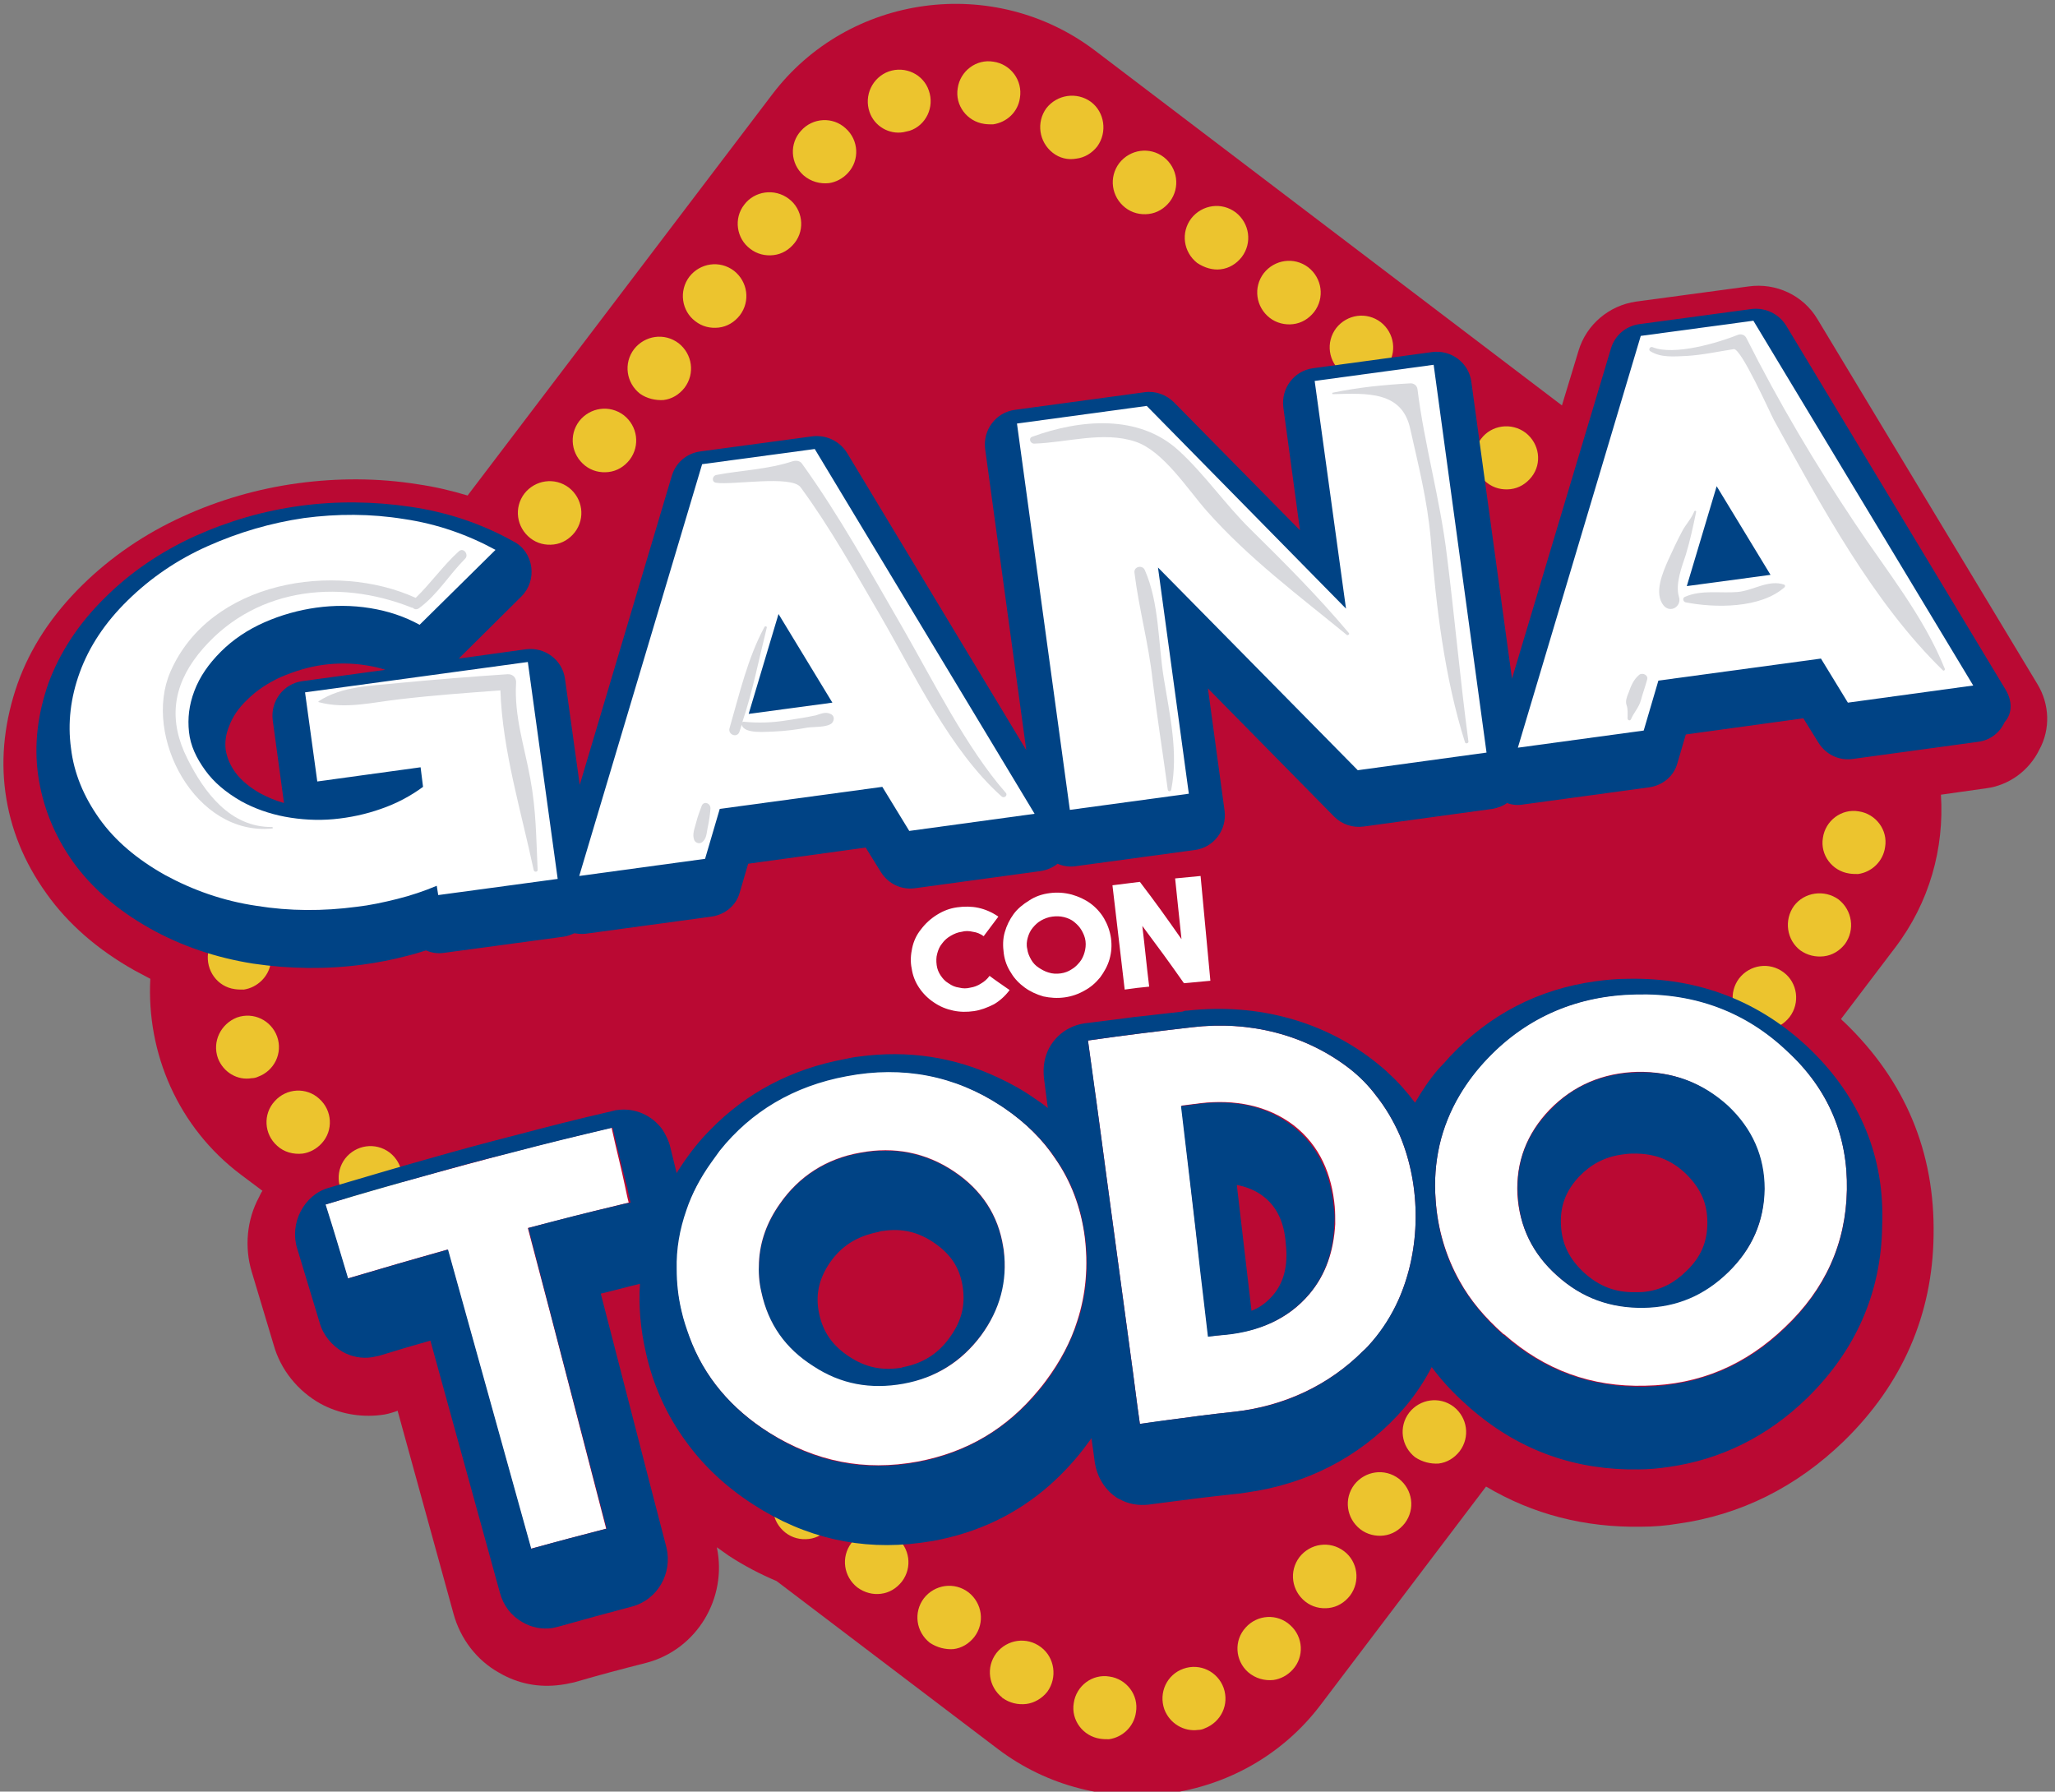
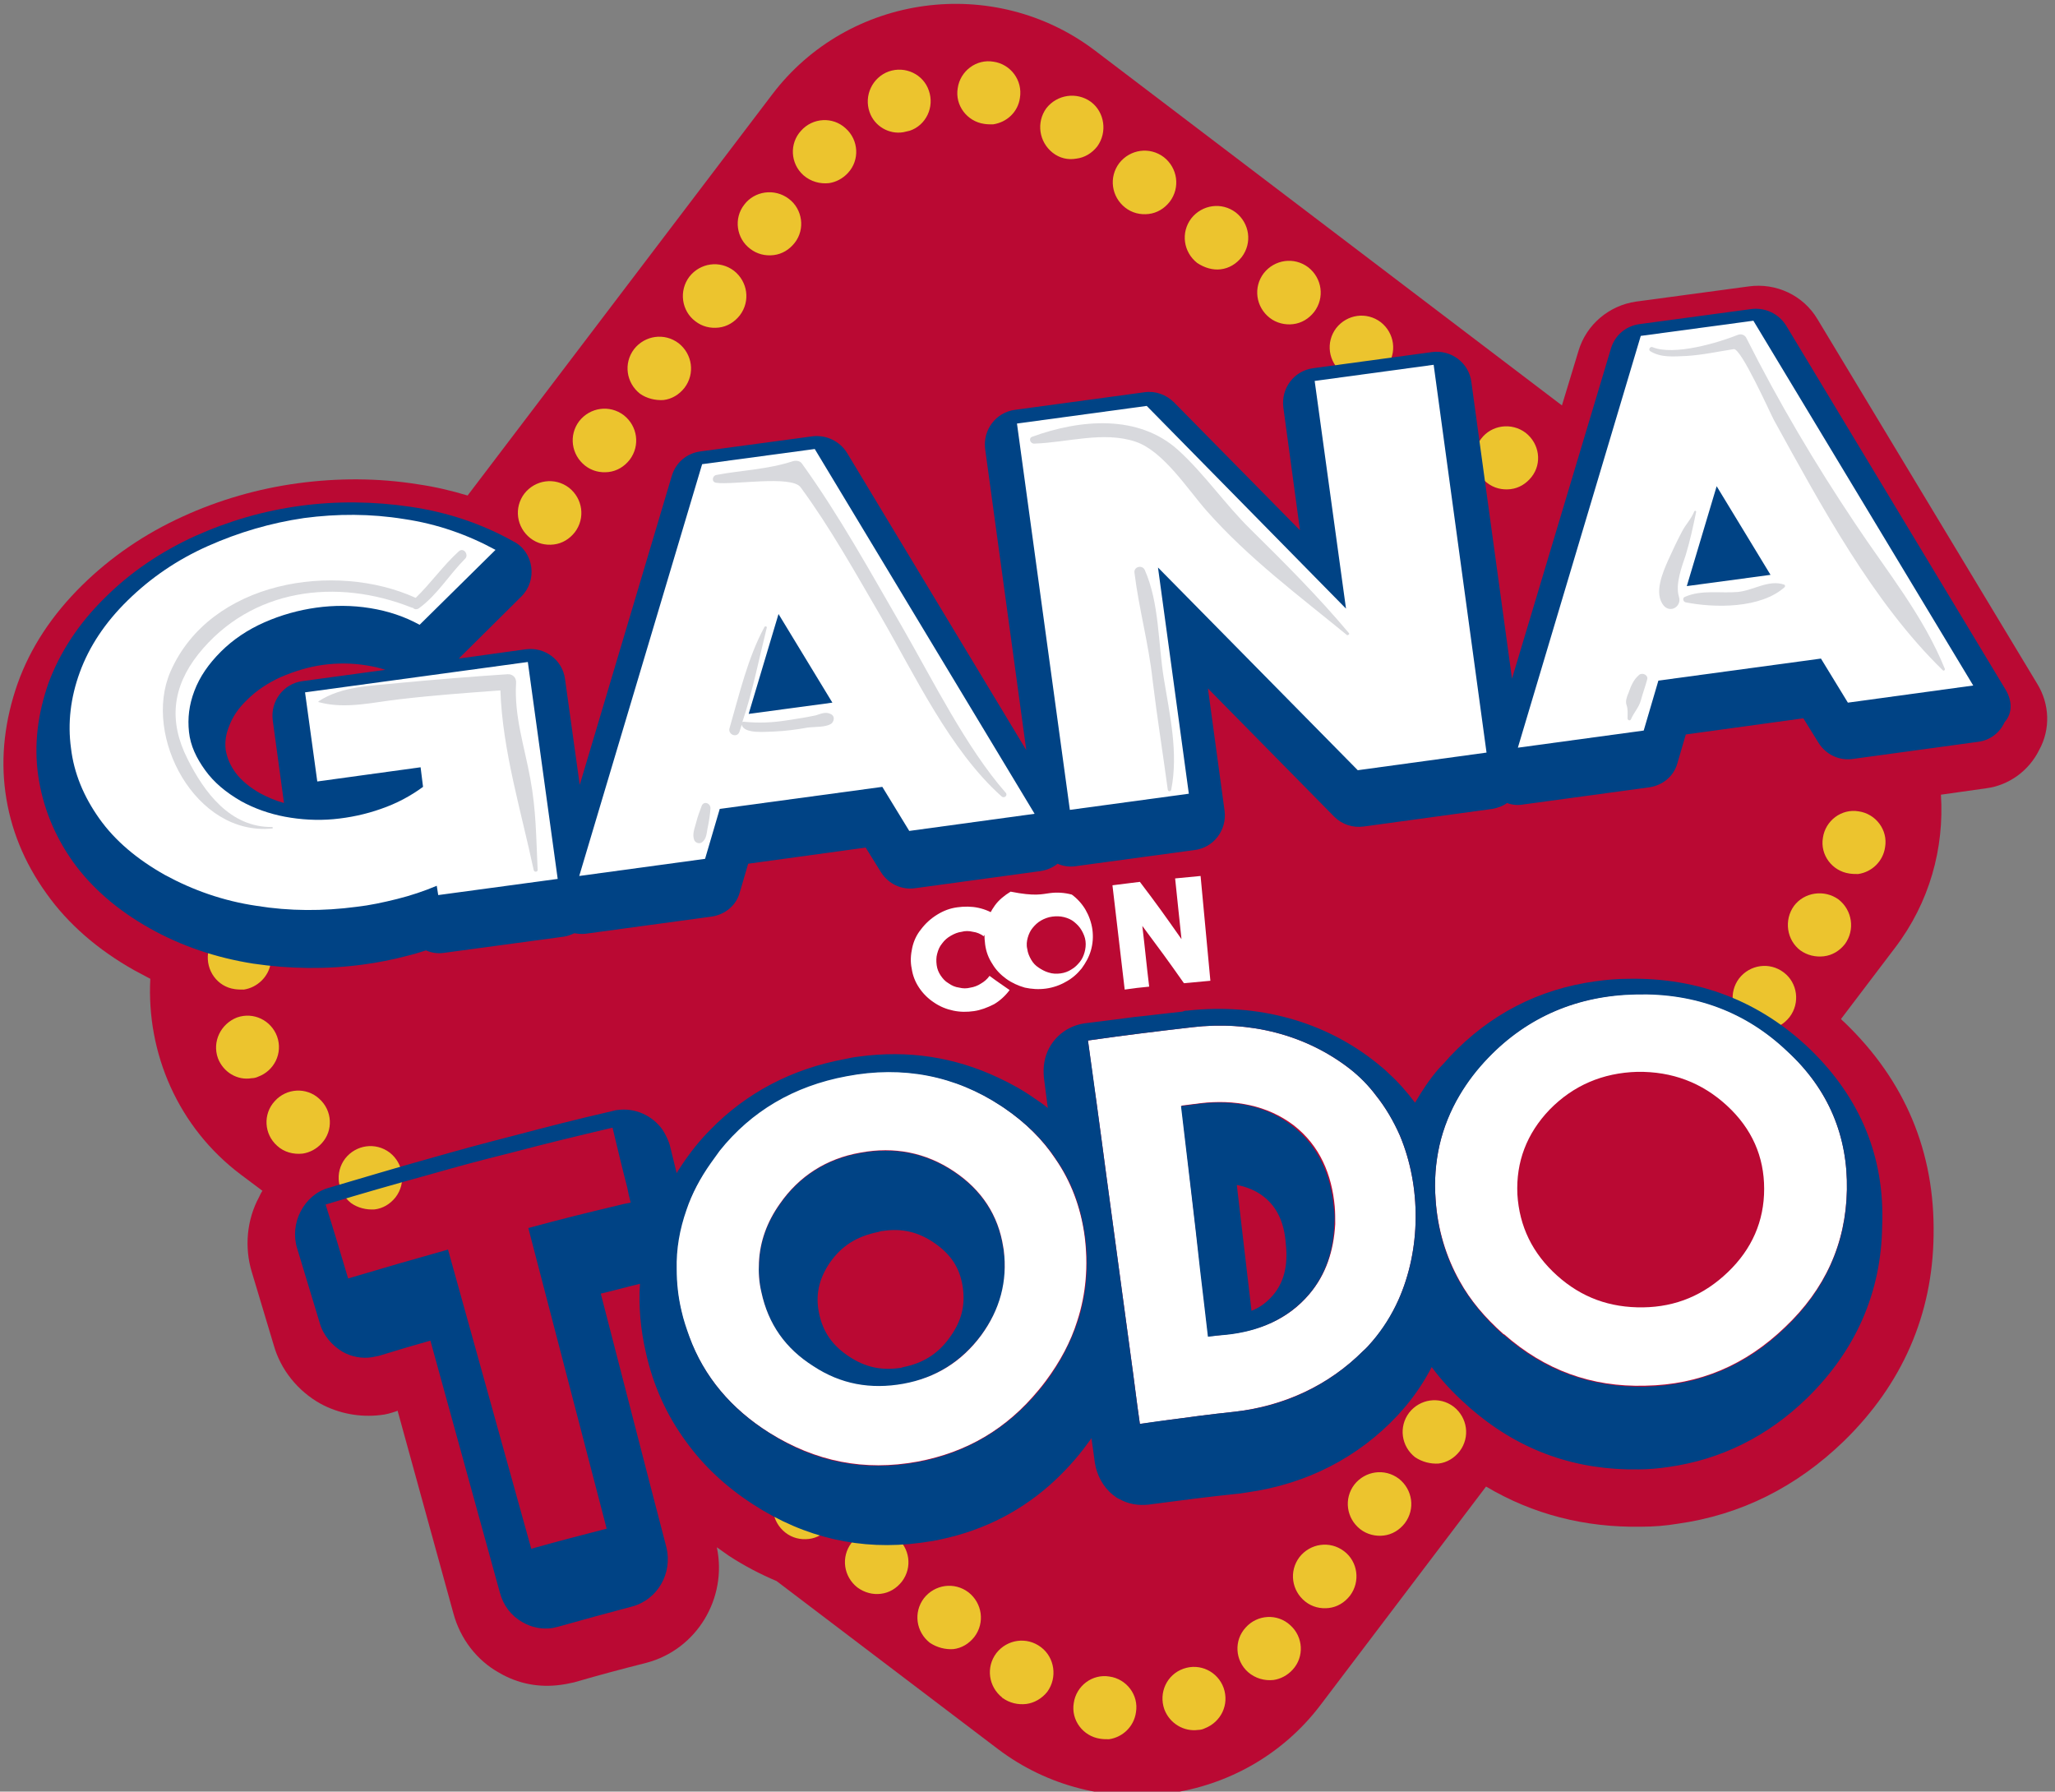
<svg xmlns="http://www.w3.org/2000/svg" version="1.1" id="Capa_1" x="0px" y="0px" viewBox="0 0 419.7 365.9" style="enable-background:new 0 0 419.7 365.9;" xml:space="preserve">
  <rect x="0" y="0" width="419.7" height="365.9" fill="#808080" stroke="none" />
  <style type="text/css">
	.st0{fill:#BA0933;}
	.st1{fill:#ECC42E;}
	.st2{fill:#004385;}
	.st3{fill:#FFFFFF;}
	.st4{fill:#D8D9DD;}
</style>
  <g>
    <path class="st0" d="M416.1,139.7l-44.9-74.5c-2.9-4.9-8.5-7.5-14.1-6.7l-23,3.1c-5.5,0.8-10.1,4.7-11.7,10l-3.4,11.2l-95.4-72.5   c-20.6-15.6-50.3-11.6-65.9,9l-62.2,81.9c-3.3-1-6.7-1.8-10.2-2.3c-8.1-1.3-16.4-1.3-24.5-0.2c-8.1,1.1-16.1,3.4-23.5,6.8   c-7.7,3.5-14.6,8.2-20.5,14c-6.2,6.1-10.6,12.8-13.2,20.1c-2.6,7.4-3.5,14.9-2.5,22.2c1,7.4,3.8,14.3,8.4,20.7   c4.4,6.2,10.5,11.5,18,15.7c1.1,0.6,2.1,1.1,3.2,1.7c-0.8,15.1,5.6,30.3,18.5,40l4.4,3.3c-0.3,0.4-0.5,0.9-0.7,1.3   c-2.5,4.6-3,10.2-1.5,15.2l4.5,15c1.4,5,4.9,9.4,9.6,12c3.7,2,8,2.8,12.2,2.3c1.1-0.1,2.1-0.4,3-0.7c0.2-0.1,0.4-0.1,0.5-0.2   l11.4,41.4c1.4,5.2,4.8,9.6,9.3,12.1c3.9,2.3,8.2,3.1,12.6,2.5c0.7-0.1,1.4-0.2,2.2-0.4l0.5-0.1c5.9-1.7,8.9-2.5,14.8-4   c10.3-2.7,16.6-13.2,14.4-23.6c0.8,0.6,1.6,1.1,2.4,1.7c3.2,2.1,6.5,3.8,9.8,5.2l45.2,34.3c20.6,15.6,50.3,11.6,65.9-9l33.8-44.6   c9.6,5.7,20.2,8.4,31.7,8.2c2.5,0,5-0.2,7.4-0.6c12.9-1.8,24.3-7.5,34-16.9c11.9-11.6,18.1-25.8,18.3-42c0.3-17-5.8-31.6-18.2-43.5   l0,0c-0.2-0.2-0.5-0.4-0.7-0.7l11-14.5c7.1-9.3,10.1-20.4,9.4-31.3l9.2-1.3c4.7-0.6,8.8-3.6,10.9-7.9   C418.8,148.9,418.6,143.8,416.1,139.7z" />
    <g>
      <path class="st1" d="M237.8,349.1c-1.2-3.4,0.5-7.1,3.9-8.3l0,0c3.4-1.2,7,0.6,8.2,3.9l0,0c1.2,3.4-0.5,7-3.9,8.3l0,0    c-0.4,0.2-0.9,0.3-1.3,0.3l0,0C241.8,353.7,238.9,352,237.8,349.1z M224.7,355.1L224.7,355.1L224.7,355.1c-3.5-0.5-6-3.8-5.4-7.3    l0,0c0.5-3.5,3.8-6,7.3-5.4l0,0c3.5,0.5,6,3.8,5.4,7.3l0,0c-0.4,2.9-2.7,5.1-5.5,5.5l0,0C225.9,355.2,225.3,355.2,224.7,355.1z     M254.9,341.5c-2.7-2.4-2.9-6.5-0.5-9.1l0,0c2.4-2.7,6.5-2.9,9.1-0.5l0,0c2.7,2.4,2.9,6.5,0.5,9.1l0,0c-1.1,1.2-2.5,1.9-3.9,2.1    l0,0C258.3,343.3,256.4,342.8,254.9,341.5z M204.8,346.8C204.8,346.8,204.8,346.7,204.8,346.8L204.8,346.8c-0.1,0-0.1,0-0.1-0.1    l0,0c-2.8-2.2-3.4-6.2-1.2-9.1l0,0c2.2-2.8,6.2-3.4,9.1-1.2l0,0c0,0,0,0,0,0l0,0l0,0l0,0c2.8,2.1,3.4,6.2,1.3,9.1l0,0    c-1.1,1.4-2.7,2.3-4.3,2.5l0,0C207.9,348.2,206.2,347.8,204.8,346.8z M266.6,327.1c-2.8-2.2-3.4-6.2-1.2-9.1l0,0    c2.2-2.8,6.2-3.4,9.1-1.2l0,0c2.8,2.1,3.4,6.2,1.2,9.1l0,0c-1.1,1.4-2.6,2.3-4.3,2.5l0,0C269.7,328.6,268,328.2,266.6,327.1z     M189.9,335.5c-2.8-2.2-3.4-6.2-1.2-9.1l0,0c2.2-2.8,6.2-3.4,9.1-1.2l0,0c2.8,2.2,3.4,6.2,1.2,9.1l0,0c-1.1,1.4-2.6,2.3-4.3,2.5    l0,0C193.1,336.9,191.4,336.5,189.9,335.5z M277.8,312.3c-2.8-2.2-3.4-6.2-1.2-9.1l0,0c2.2-2.8,6.2-3.4,9.1-1.2l0,0    c2.8,2.2,3.4,6.2,1.2,9.1l0,0c-1.1,1.4-2.6,2.3-4.3,2.5l0,0C281,313.8,279.2,313.4,277.8,312.3z M175.1,324.2    c-2.8-2.2-3.4-6.2-1.2-9.1l0,0c2.2-2.8,6.2-3.4,9.1-1.2l0,0c2.8,2.2,3.4,6.2,1.2,9.1l0,0c-1.1,1.4-2.6,2.3-4.3,2.5l0,0    C178.3,325.7,176.6,325.3,175.1,324.2z M289,297.6c-2.8-2.2-3.4-6.2-1.2-9.1l0,0c2.2-2.8,6.2-3.4,9.1-1.2l0,0    c2.8,2.2,3.4,6.2,1.2,9.1l0,0c-1.1,1.4-2.6,2.3-4.3,2.5l0,0C292.2,299,290.5,298.6,289,297.6z M160.4,313    c-2.8-2.2-3.4-6.2-1.2-9.1l0,0c2.2-2.8,6.2-3.4,9.1-1.2l0,0c2.8,2.2,3.4,6.2,1.2,9.1l0,0c-1.1,1.4-2.6,2.3-4.3,2.5l0,0    C163.5,314.5,161.8,314.1,160.4,313z M356.4,208.9c-2.8-2.2-3.4-6.2-1.2-9.1l0,0c2.2-2.8,6.2-3.4,9.1-1.2l0,0    c2.8,2.1,3.4,6.2,1.2,9.1l0,0c-1.1,1.4-2.6,2.3-4.3,2.5l0,0C359.6,210.3,357.8,209.9,356.4,208.9z M71.7,245.7    c-2.8-2.2-3.4-6.2-1.2-9.1l0,0c2.2-2.8,6.2-3.4,9.1-1.2l0,0c2.8,2.2,3.4,6.2,1.2,9.1l0,0c-1.1,1.4-2.6,2.3-4.3,2.5l0,0    C74.8,247.1,73.1,246.7,71.7,245.7z M367.7,194.1c-2.8-2.1-3.4-6.2-1.3-9.1l0,0c2.1-2.8,6.2-3.4,9.1-1.3l0,0    c2.8,2.2,3.4,6.2,1.3,9.1l0,0c-1.1,1.4-2.6,2.3-4.3,2.5l0,0C370.8,195.5,369.1,195.1,367.7,194.1z M56.6,234L56.6,234L56.6,234    c-2.7-2.4-2.9-6.5-0.5-9.1l0,0c2.4-2.7,6.5-2.9,9.1-0.5l0,0c2.7,2.4,2.9,6.5,0.5,9.1l0,0c-1.1,1.2-2.5,1.9-3.9,2.1l0,0    C59.9,235.8,58,235.3,56.6,234z M377.7,178.4c-3.5-0.5-6-3.8-5.4-7.3l0,0c0.5-3.5,3.8-6,7.3-5.4l0,0c3.5,0.5,6,3.8,5.4,7.3l0,0    c-0.4,2.9-2.7,5.1-5.5,5.5l0,0C379,178.5,378.3,178.5,377.7,178.4z M44.5,216.1c-1.2-3.4,0.6-7,3.9-8.3l0,0c3.4-1.2,7,0.6,8.2,3.9    l0,0c1.2,3.4-0.6,7-3.9,8.2l0,0c-0.4,0.2-0.9,0.3-1.3,0.3l0,0C48.5,220.7,45.6,219,44.5,216.1z M47.9,202    c-3.5-0.5-5.9-3.8-5.4-7.4l0,0c0.5-3.5,3.8-6,7.4-5.4l0,0c3.5,0.5,5.9,3.8,5.4,7.4l0,0c-0.4,2.9-2.8,5.1-5.5,5.5l0,0    C49.2,202.1,48.5,202.1,47.9,202z M303.7,98.6c-2.8-2.1-3.4-6.2-1.2-9l0,0c2.1-2.8,6.2-3.4,9.1-1.2l0,0c2.8,2.2,3.4,6.2,1.2,9l0,0    c-1.1,1.4-2.6,2.3-4.3,2.5l0,0C306.8,100.1,305.1,99.7,303.7,98.6z M108.3,109.9c-2.8-2.2-3.4-6.2-1.2-9.1l0,0    c2.2-2.8,6.2-3.4,9.1-1.2l0,0c2.8,2.2,3.4,6.2,1.2,9.1l0,0c-1.1,1.4-2.6,2.3-4.3,2.5l0,0C111.4,111.4,109.7,111,108.3,109.9z     M274.1,76.1c-2.8-2.2-3.4-6.2-1.2-9.1l0,0c2.2-2.8,6.2-3.4,9.1-1.2l0,0c2.8,2.2,3.4,6.2,1.2,9.1l0,0c-1.1,1.4-2.6,2.3-4.3,2.5    l0,0C277.3,77.6,275.5,77.2,274.1,76.1z M119.5,95.1c-2.8-2.2-3.4-6.2-1.2-9.1l0,0c2.2-2.8,6.2-3.4,9.1-1.2l0,0    c2.8,2.2,3.4,6.2,1.2,9.1l0,0c-1.1,1.4-2.6,2.3-4.3,2.5l0,0C122.6,96.6,120.9,96.2,119.5,95.1z M259.3,64.9    c-2.8-2.2-3.4-6.2-1.2-9.1l0,0c2.2-2.8,6.2-3.4,9.1-1.2l0,0c2.8,2.2,3.4,6.2,1.2,9.1l0,0c-1.1,1.4-2.6,2.3-4.3,2.5l0,0    C262.5,66.4,260.7,66,259.3,64.9z M130.7,80.4c-2.8-2.2-3.4-6.2-1.2-9.1l0,0c2.2-2.8,6.2-3.4,9.1-1.2l0,0c2.8,2.2,3.4,6.2,1.2,9.1    l0,0c-1.1,1.4-2.6,2.3-4.3,2.5l0,0C133.9,81.8,132.1,81.4,130.7,80.4z M244.5,53.7c-2.8-2.2-3.4-6.2-1.2-9.1l0,0    c2.2-2.8,6.2-3.4,9.1-1.2l0,0c2.8,2.2,3.4,6.2,1.2,9.1l0,0c-1.1,1.4-2.6,2.3-4.3,2.5l0,0C247.7,55.2,246,54.7,244.5,53.7z     M142,65.6c-2.8-2.1-3.4-6.2-1.2-9.1l0,0c2.2-2.8,6.2-3.4,9.1-1.2l0,0c2.8,2.2,3.4,6.2,1.2,9.1l0,0c-1.1,1.4-2.6,2.3-4.3,2.5l0,0    C145.1,67.1,143.4,66.7,142,65.6z M229.8,42.4c-2.8-2.2-3.4-6.2-1.2-9.1l0,0c2.2-2.8,6.2-3.4,9.1-1.2l0,0c2.8,2.2,3.4,6.2,1.2,9.1    l0,0c-1.1,1.4-2.6,2.3-4.3,2.5l0,0C232.9,43.9,231.2,43.5,229.8,42.4z M153.2,50.8c-2.8-2.1-3.4-6.2-1.2-9l0,0    c2.1-2.8,6.2-3.4,9.1-1.2l0,0c2.8,2.1,3.4,6.2,1.2,9l0,0c-1.1,1.4-2.6,2.3-4.3,2.5l0,0C156.3,52.3,154.6,51.9,153.2,50.8z     M215,31.2L215,31.2c-2.8-2.2-3.4-6.2-1.3-9.1l0,0c2.2-2.8,6.2-3.4,9.1-1.3l0,0c2.8,2.1,3.4,6.2,1.3,9.1l0,0    c-1.1,1.4-2.6,2.3-4.3,2.5l0,0C218.1,32.7,216.4,32.3,215,31.2z M164.1,35.8c-2.7-2.4-2.9-6.5-0.5-9.1l0,0    c2.4-2.7,6.5-2.9,9.1-0.5l0,0c2.7,2.4,2.9,6.5,0.5,9.1l0,0c-1.1,1.2-2.5,1.9-3.9,2.1l0,0C167.5,37.6,165.6,37.1,164.1,35.8z     M201,25.3c-3.5-0.5-6-3.8-5.4-7.3l0,0c0.5-3.5,3.8-6,7.3-5.4l0,0c3.5,0.5,6,3.8,5.4,7.4l0,0c-0.4,2.9-2.7,5-5.5,5.4l0,0    C202.3,25.4,201.6,25.4,201,25.3z M177.6,22.9c-1.2-3.4,0.6-7.1,3.9-8.3l0,0c3.4-1.2,7.1,0.6,8.2,3.9l0,0c1.2,3.4-0.6,7.1-3.9,8.2    l0,0c-0.4,0.1-0.9,0.2-1.3,0.3l0,0C181.6,27.5,178.6,25.8,177.6,22.9z" />
    </g>
    <g>
      <path class="st2" d="M169.4,258c-2.2,3.3-2.9,6.6-2.1,10.3c0.8,3.8,2.8,6.6,6.2,8.8c3.2,2.1,6.4,2.8,10.1,2.3    c0.3,0,0.6-0.1,0.9-0.2c4-0.8,7.1-2.7,9.5-6.1c2.4-3.3,3.2-6.6,2.6-10.4c-0.6-3.8-2.4-6.5-5.7-8.8c-3.3-2.3-6.7-3.1-10.6-2.5    c-0.3,0-0.6,0.1-0.9,0.2C174.9,252.5,171.8,254.5,169.4,258z M184.5,282.7c-6.7,1.2-12.8,0.1-18.4-3.6c-5.7-3.6-9.2-8.6-10.6-15.1    c-0.5-2.1-0.6-4.1-0.5-6.1c0.2-4.2,1.6-8.2,4.3-12c3.9-5.6,9.5-9.2,16.4-10.4c7-1.3,13.4,0,19.1,3.8c5.7,3.8,9.1,9,10.1,15.5    c0,0.2,0.1,0.4,0.1,0.6c0.9,6.3-0.7,12-4.6,17.3C196.3,278.1,191.1,281.4,184.5,282.7z" />
      <g>
        <g>
          <path class="st3" d="M365,214.6c-8.4-8-18.8-11.9-30.8-11.6c-12,0.3-22.2,4.6-30.2,12.9c-2.4,2.4-4.3,5-5.9,7.7      c-1.9,3.2-3.3,6.7-4.1,10.2c-0.8,3.5-1.1,7.3-0.8,11.1c0.4,6.1,2.1,11.7,4.9,16.7c2.2,4,5.2,7.5,8.9,10.8c0,0,0.1,0.1,0.2,0.1      c8.3,7.3,17.8,10.8,28.8,10.5c11.1-0.2,20.5-4.2,28.6-12c8.1-7.7,12.4-17,12.6-28.1C377.4,232.1,373.5,222.5,365,214.6z       M360.3,242.8c0,6.6-2.5,12.3-7.4,17c-4.9,4.7-10.6,7.1-17.3,7.2c-6.8,0.1-12.6-2-17.6-6.5c-5-4.5-7.7-10-8.1-16.6      c-0.3-6.6,1.9-12.4,6.6-17.3c4.8-4.9,10.8-7.5,17.9-7.7c7.1-0.1,13.2,2.2,18.3,6.9C357.8,230.5,360.3,236.2,360.3,242.8z" />
          <path class="st3" d="M281,223.7c-1.5-2-3.3-3.9-5.3-5.4c-9-7-20.5-9.9-32.3-8.5c0,0,0,0,0,0c-8.5,1-12.7,1.5-21.2,2.7      c0.6,4.3,1.1,8.4,1.7,12.3c0.7,5.3,1.4,10.2,2,14.9c1.7,12.6,3.2,23.7,5.1,37.7c0.6,4.2,1.1,8.6,1.8,13.4c2.2-0.3,4-0.5,5.8-0.8      c4.5-0.6,8.1-1.1,13.7-1.7c9.9-1.2,19-5.3,26.1-12.4c0.7-0.6,1.3-1.3,1.9-2c2.2-2.5,3.9-5.3,5.3-8.4c4.6-10.3,4.7-23.1,0.3-33.6      C284.6,228.9,283,226.2,281,223.7z M267.4,264.3c-4.3,5.1-10.2,7.5-16.8,8.2c0,0,0,0,0,0c-1.5,0.2-2.3,0.3-3.8,0.4      c-0.6-5.1-1.1-9.5-1.6-13.6c-1.3-11-2.3-19.7-3.9-33.5c1.5-0.2,2.3-0.3,3.9-0.5c6.9-0.8,13.6,0.4,19,4.5      c5.4,4.2,7.8,10.1,8.4,16.6c0.1,1.2,0.1,2.4,0.1,3.6C272.4,255.3,270.9,260.2,267.4,264.3z" />
          <path class="st3" d="M205,226.2c-0.2-0.1-0.4-0.3-0.6-0.4c-9.4-6.2-20-8.3-31.6-6.1c-10.8,2-19.5,7.1-25.9,15.2      c-0.6,0.8-1.2,1.7-1.8,2.5c-2.2,3.2-3.8,6.4-5,9.6c0,0,0,0,0,0c-1.4,4-2.1,7.9-2,12.1c0,2.8,0.3,5.7,1,8.6      c0.4,1.8,0.9,3.6,1.6,5.2c3,8.2,8.6,14.8,16.4,19.7c9.5,5.9,19.4,7.9,30.3,5.9c10.1-1.9,18.2-6.7,24.7-14.6      c0.5-0.6,1-1.2,1.5-1.9c2.9-3.9,5.1-8,6.4-12.2c1.8-5.5,2.3-11.4,1.5-17.5c-0.8-5.8-2.8-11.1-6-15.7      C212.9,232.7,209.4,229.2,205,226.2z M200.4,272.7c-4,5.4-9.3,8.7-15.9,9.9c-6.7,1.2-12.8,0.1-18.4-3.6      c-5.7-3.6-9.2-8.6-10.6-15.1c-0.5-2.1-0.6-4.1-0.5-6.1c0.2-4.2,1.6-8.2,4.3-12c3.9-5.6,9.5-9.2,16.4-10.4c7-1.3,13.4,0,19.1,3.8      c5.7,3.8,9.1,9,10.1,15.5c0,0.2,0.1,0.4,0.1,0.6C205.8,261.7,204.2,267.5,200.4,272.7z" />
-           <path class="st3" d="M124.9,230.3c-8.4,2-12.6,3-21,5.2c-6.7,1.8-10.1,2.7-16.7,4.5c-8.3,2.3-12.5,3.5-20.8,6      c1.9,6,2.8,9.1,4.6,15.1c8.2-2.4,12.2-3.6,20.4-5.9c6.8,24.5,10.2,36.7,17,61.1c6.2-1.7,9.3-2.5,15.4-4.1      c-6.4-24.6-9.5-36.9-16-61.4c7.4-1.9,11.5-3,18.2-4.6c0.8-0.2,1.6-0.4,2.4-0.6c-0.3-1.1-0.5-2.2-0.7-3.1      C126.8,238.2,126,235.3,124.9,230.3z" />
        </g>
        <g>
-           <path class="st2" d="M334.5,219c-7.1,0.2-13.2,2.7-17.9,7.7c-4.8,4.9-7,10.7-6.6,17.3c0.3,6.6,3.1,12.2,8.1,16.6      c5,4.5,10.8,6.6,17.6,6.5c6.8-0.1,12.5-2.6,17.3-7.3c4.8-4.7,7.3-10.3,7.4-17c0-6.6-2.5-12.3-7.5-17      C347.7,221.1,341.6,218.8,334.5,219z M348.7,249.7c0,3.9-1.3,7-4.2,9.8c-2.5,2.5-5.2,3.9-8.4,4.3c-0.6,0.1-1.3,0.1-2,0.1      c-4.2,0.1-7.5-1.2-10.6-4c-3-2.8-4.5-5.8-4.7-9.7c-0.2-3.9,1-7,3.7-9.9c2.4-2.5,5.2-4,8.7-4.5c0.7-0.1,1.4-0.2,2.2-0.2      c4.4-0.1,7.9,1.2,11,4.2C347.4,242.8,348.7,245.8,348.7,249.7z" />
          <path class="st2" d="M369.7,214.3c-10.2-9.8-22.8-14.7-37.2-14.4c-2.2,0-4.4,0.2-6.6,0.5c-11.7,1.6-21.7,6.8-29.8,15.4      c-0.8,0.9-1.5,1.7-2.3,2.5c-1.9,2.2-3.4,4.5-4.8,6.9c-1.6-2.1-3.3-4.1-5.3-5.9c-0.7-0.7-1.5-1.4-2.4-2.1      c-10.6-8.6-24.4-12.4-38.8-10.8c-0.1,0-0.2,0-0.2,0c-0.3,0-0.5,0.1-0.8,0.2c-3.8,0.4-6.8,0.8-9.8,1.1c-3.1,0.4-6.1,0.8-10.2,1.3      c-4.2,0.6-7.5,3.8-8.2,7.9c-0.2,1-0.2,2.1-0.1,3.2c0,0,0.3,2.3,0.8,6.2c-0.8-0.7-1.7-1.3-2.6-1.9c-2.4-1.7-4.9-3.1-7.5-4.3      c-8.9-4.2-18.4-5.7-28.6-4.3c-0.9,0.1-1.9,0.3-2.8,0.5c-10.8,2-20.1,6.9-27.4,14.4c-2.2,2.2-4.1,4.6-5.9,7.3      c-0.3,0.5-0.7,1-1,1.6l-1.3-5.3c-0.3-1.3-0.9-2.5-1.6-3.6c-2.1-2.9-5.6-4.5-9.2-4c-0.3,0-0.6,0.1-1,0.2      c-8.2,1.9-12.4,3-20.8,5.2c-6.6,1.7-9.9,2.6-16.6,4.5c-8.2,2.3-12.4,3.6-20.6,6c-2.5,0.7-4.5,2.5-5.7,4.8      c-1.2,2.3-1.5,5.1-0.7,7.6l4.6,15.2c0.7,2.5,2.5,4.6,4.7,5.9c1.8,1,3.9,1.4,5.9,1.1c0.5-0.1,1-0.2,1.5-0.3      c4.2-1.3,7.3-2.2,10.5-3.1l14.2,51.5c0.7,2.6,2.3,4.7,4.6,6c1.9,1.1,4,1.5,6.1,1.2c0.4-0.1,0.8-0.2,1.3-0.3c6-1.7,9-2.5,15-4.1      c5.2-1.4,8.3-6.8,7-12.1l-3.2-12.3l-10.2-39.5c2.6-0.6,5-1.3,8-2c-0.3,4.5,0.1,9.2,1.2,14c1.5,6.8,4.3,12.9,8.2,18.2      c3.6,5,8.2,9.3,13.8,12.9c10.5,6.8,22,9.4,34,7.8c0.9-0.1,1.8-0.3,2.7-0.4c9.2-1.7,17.1-5.5,23.8-11.4c2.8-2.5,5.5-5.4,7.8-8.6      c0.2-0.3,0.5-0.6,0.7-1c0.3,1.9,0.5,3.6,0.7,5c0.4,2.6,1.7,5,3.7,6.6c0.5,0.4,0.9,0.7,1.4,0.9c1.8,1,3.8,1.3,5.8,1.1      c7.6-1,11.3-1.5,18.9-2.3l1.3-0.2c12.1-1.7,22.7-7.1,30.8-15.8c0.5-0.6,1-1.1,1.5-1.7c2.1-2.5,3.9-5.2,5.4-8.1      c2,2.7,4.3,5.2,7,7.6c0.5,0.5,1,0.9,1.6,1.4c9.7,8.2,21,12.1,33.6,11.9c2.1,0,4.2-0.2,6.2-0.5c10.6-1.5,20.2-6.2,28.3-14.1      c9.9-9.7,15.1-21.5,15.3-35C385,236.3,379.9,224.2,369.7,214.3z M126.1,246.2c-6.7,1.6-10.8,2.6-18.2,4.6      c6.4,24.5,9.6,36.8,16,61.4c-6.2,1.6-9.3,2.4-15.4,4.1c-6.8-24.5-10.2-36.7-17-61.1c-8.2,2.3-12.3,3.5-20.4,5.9      c-1.8-6-2.7-9.1-4.6-15.1c8.3-2.5,12.5-3.7,20.8-6c6.7-1.9,10-2.8,16.8-4.5c8.4-2.2,12.6-3.2,21-5.2c1.2,5,1.9,8,3,12.2      c0.2,1,0.4,2,0.7,3.1C127.7,245.8,126.9,246,126.1,246.2z M220.1,269.9c-1.4,4.2-3.5,8.3-6.4,12.2c-0.5,0.6-1,1.3-1.5,1.9      c-6.5,7.8-14.7,12.7-24.7,14.6c-10.9,2-20.9,0.1-30.3-5.9c-7.8-4.9-13.4-11.5-16.4-19.7c-0.6-1.7-1.2-3.4-1.6-5.2      c-0.7-2.9-1-5.8-1-8.6c-0.1-4.1,0.6-8.1,2-12.1c0,0,0,0,0,0c1.1-3.3,2.8-6.5,5-9.6c0.6-0.8,1.2-1.7,1.8-2.5      c6.4-8,15.1-13.2,25.9-15.2c11.5-2.2,22.2-0.1,31.6,6.1c0.2,0.1,0.4,0.3,0.6,0.4c4.4,3,8,6.5,10.6,10.5      c3.2,4.6,5.1,9.8,5.9,15.7C222.4,258.5,221.9,264.4,220.1,269.9z M285.6,265.5c-1.4,3.1-3.2,5.9-5.3,8.4c-0.6,0.7-1.2,1.4-1.9,2      c-7.1,7.1-16.1,11.3-26.1,12.4c-5.7,0.6-9.2,1.1-13.7,1.7c-1.8,0.2-3.6,0.5-5.8,0.8c-0.7-4.8-1.2-9.2-1.8-13.4      c-1.9-14.1-3.4-25.2-5.1-37.7c-0.6-4.7-1.3-9.6-2-14.9c-0.5-3.9-1.1-7.9-1.7-12.3c8.5-1.2,12.7-1.7,21.2-2.7c0,0,0,0,0,0      c11.8-1.4,23.3,1.5,32.3,8.5c2,1.6,3.8,3.4,5.3,5.4c2,2.5,3.6,5.3,4.9,8.2C290.3,242.4,290.2,255.2,285.6,265.5z M377.2,243.1      c-0.2,11-4.5,20.4-12.6,28.1c-8.1,7.8-17.5,11.7-28.6,12c-11,0.2-20.5-3.2-28.8-10.5c-0.1,0-0.1-0.1-0.2-0.1      c-3.7-3.3-6.6-6.8-8.9-10.8c-2.8-5-4.5-10.6-4.9-16.7c-0.3-3.9,0-7.6,0.8-11.2c0.8-3.5,2.2-7,4.1-10.2c1.6-2.7,3.5-5.2,5.9-7.7      c8-8.3,18.2-12.7,30.2-12.9c12-0.3,22.4,3.6,30.8,11.6C373.5,222.5,377.4,232.1,377.2,243.1z" />
          <path class="st2" d="M245.1,225.4c-1.5,0.2-2.3,0.3-3.9,0.5c1.6,13.7,2.7,22.4,3.9,33.5c0.5,4.1,1,8.5,1.6,13.6      c1.5-0.2,2.3-0.3,3.8-0.4c0,0,0,0,0,0c6.6-0.7,12.5-3.2,16.8-8.2c3.5-4.1,5-9,5.2-14.2c0.1-1.2,0.1-2.4-0.1-3.6      c-0.6-6.5-3-12.4-8.4-16.6C258.7,225.8,252,224.6,245.1,225.4z M260,264.5c-1.2,1.4-2.6,2.5-4.4,3.2l-3-25.7      c2.1,0.4,4,1.2,5.5,2.4c2.7,2.1,4.2,5.3,4.5,9.6C263.1,258.5,262.2,261.9,260,264.5z" />
        </g>
      </g>
    </g>
    <g>
      <path class="st2" d="M409.7,141l-44.9-74.5c-1.5-2.4-4.2-3.7-7-3.4l-23,3.1c-2.8,0.4-5,2.3-5.8,5l-20.2,67.4l-8.3-60.6    c-0.5-3.9-4.1-6.6-8-6.1l-24.3,3.3c-3.9,0.5-6.6,4.1-6.1,8l3.4,25.1l-25.7-26.1c-1.6-1.6-3.8-2.4-6-2.1l-26.5,3.6    c-3.9,0.5-6.6,4.1-6.1,8l8.4,61.5l-36.6-60.7c-1.5-2.4-4.2-3.7-7-3.4l-23,3.1c-2.8,0.4-5,2.3-5.8,5l-18.8,63.1l-3-21.6    c-0.5-3.9-4.1-6.6-8-6.1l-13.7,1.9l12.8-12.7c1.6-1.6,2.3-3.8,2-6c-0.3-2.2-1.6-4.2-3.6-5.2c-6.4-3.6-13.5-6-21.1-7.1    c-7.4-1.1-15-1.2-22.4-0.2c-7.5,1-14.7,3.1-21.6,6.2c-7,3.2-13.2,7.4-18.4,12.6c-5.4,5.3-9.2,11.2-11.5,17.4    c-2.2,6.3-3,12.6-2.1,18.9c0.9,6.2,3.2,12.1,7.1,17.6c3.8,5.3,9.1,9.9,15.7,13.6c6.4,3.6,13.5,6,21.1,7.2c7.4,1.1,15,1.2,22.4,0.2    c3-0.4,6.1-1,9.1-1.8c1.3-0.3,2.5-0.7,3.8-1.1c1.1,0.5,2.4,0.7,3.7,0.5l24.4-3.3c0.8-0.1,1.5-0.4,2.2-0.7c0.7,0.1,1.5,0.2,2.3,0.1    l25.7-3.5c2.8-0.4,5.1-2.3,5.8-5l1.7-5.8l24-3.3l3.1,5c1.5,2.4,4.2,3.7,7,3.3l25.6-3.5c1.3-0.2,2.5-0.7,3.5-1.5    c1.1,0.5,2.4,0.7,3.7,0.5l24.3-3.3c3.9-0.5,6.6-4.1,6.1-8l-3.4-25l25.8,26.2c1.6,1.6,3.8,2.3,6,2l26.3-3.6c1.1-0.2,2.2-0.6,3-1.2    c1,0.4,2.2,0.5,3.3,0.3l25.7-3.5c2.8-0.4,5.1-2.3,5.8-5l1.7-5.8l24-3.3l3.1,5c1.5,2.4,4.2,3.7,7,3.3l25.6-3.5    c2.4-0.3,4.4-1.8,5.4-4C411.1,145.6,410.9,143.1,409.7,141z M61.8,139.1c-3.9,0.5-6.6,4.1-6.1,8l2.3,16.9c-1.8-0.5-3.4-1.2-4.9-2    c-2.1-1.2-3.8-2.6-5-4.2c-1.1-1.5-1.7-3-2-4.6c-0.2-1.6,0-3.2,0.7-4.9c0.7-1.9,1.9-3.7,3.7-5.4c1.9-1.9,4.2-3.4,6.8-4.6    c2.8-1.2,5.7-2.1,8.6-2.5c2.9-0.4,6-0.4,9,0.1c1.3,0.2,2.6,0.5,3.8,0.9L61.8,139.1z" />
      <g>
        <path class="st3" d="M107.8,135.2l6.1,44.3l-24.4,3.3l-0.3-1.9c-2.6,1.1-5.3,2-8.1,2.7c-2.8,0.7-5.6,1.3-8.3,1.6     c-6.8,0.9-13.6,0.9-20.4-0.2c-6.8-1-13-3.2-18.7-6.3c-5.7-3.2-10.2-7-13.4-11.5c-3.2-4.5-5.2-9.3-5.8-14.4     c-0.7-5.1-0.1-10.3,1.8-15.5c1.9-5.2,5.1-10.1,9.8-14.7s10.1-8.3,16.4-11.1c6.3-2.8,12.8-4.7,19.6-5.7c6.8-0.9,13.6-0.9,20.4,0.2     c6.8,1,13,3.2,18.7,6.3l-15.5,15.3c-3.1-1.7-6.4-2.8-10.1-3.4c-3.7-0.6-7.4-0.6-11-0.1c-3.6,0.5-7.2,1.5-10.6,3     c-3.4,1.5-6.4,3.5-8.9,6c-2.5,2.5-4.3,5.1-5.4,8s-1.4,5.6-1.1,8.4s1.5,5.3,3.3,7.8c1.8,2.5,4.2,4.5,7.3,6.3     c2.7,1.5,5.8,2.6,9,3.2s6.6,0.8,9.9,0.5c3.3-0.3,6.6-1,9.7-2.1c3.2-1.1,6-2.6,8.6-4.5l-0.5-4l-21.1,2.9l-2.5-18.2L107.8,135.2z" />
        <path class="st3" d="M185.7,169.7l-5.5-9l-33.2,4.5l-3,10.2l-25.7,3.5l25.1-84.1l23-3.1l44.9,74.5L185.7,169.7z M152.9,145.8     l17.1-2.3l-11-18.1L152.9,145.8z" />
        <path class="st3" d="M268.5,77.8l24.3-3.3l10.8,79.2l-26.3,3.6l-40.8-41.4l6.3,46.2l-24.3,3.3l-10.8-78.9l26.5-3.6l40.7,41.4     L268.5,77.8z" />
        <path class="st3" d="M377.4,143.5l-5.5-9l-33.2,4.5l-3,10.2l-25.7,3.5l25.1-84.1l23-3.1L403,140L377.4,143.5z M344.5,119.7     l17.1-2.3l-11-18.1L344.5,119.7z" />
      </g>
      <path class="st4" d="M93.7,112.6c-3.2,2.9-5.7,6.5-8.8,9.5c-16.5-7.5-42-3.5-50.1,15.1c-5.7,13.1,5.1,33.6,20.8,32    c0.2,0,0.1-0.3,0-0.3c-8.6,0.1-13.9-7.1-17.3-13.9c-3.9-7.7-3.1-14.7,2.2-21.4c10.8-13.5,28.3-15.6,43.6-9.5c0.1,0,0.2,0,0.3,0.1    c0.3,0.3,0.8,0.3,1.2,0c3.8-2.8,6.1-6.8,9.4-10.1C95.8,113.3,94.7,111.7,93.7,112.6z" />
      <path class="st4" d="M108.3,159c-1.2-6.6-3.3-12.7-2.9-19.5c0.1-1.1-0.7-1.9-1.8-1.8c-7.5,0.5-14.9,1.1-22.3,1.8    c-5.6,0.6-11.4,0.6-16.2,3.7c-0.1,0-0.1,0.2,0,0.2c5.5,1.5,11.1,0,16.6-0.6c6.8-0.8,13.7-1.3,20.5-1.8c0.4,12.2,4.3,24.9,6.8,36.7    c0.1,0.5,0.9,0.4,0.8-0.1C109.5,171.1,109.5,165.4,108.3,159z" />
      <path class="st4" d="M205.4,161.9c-8-9.1-14.9-23-21-33.6c-6.6-11.4-12.9-22.9-20.6-33.6c-0.4-0.6-1.2-0.7-1.9-0.5    c-5.2,1.7-10.3,1.8-15.6,2.8c-0.9,0.2-1,1.5,0,1.6c3.3,0.5,15.3-1.6,17.2,0.9c6.1,8.3,11.2,17.5,16.4,26.4    c7,12.1,14.1,27.3,24.6,36.7C205.1,163.2,205.9,162.4,205.4,161.9z" />
      <path class="st4" d="M275.5,129.3c-6.4-7.6-13-14.2-20.1-21.2c-5.2-5.1-9.4-11.3-14.8-16.2c-8.1-7.3-19.9-6.3-29.8-2.7    c-0.8,0.3-0.4,1.4,0.4,1.4c6.7-0.2,14.1-2.6,20.7-0.4c5.7,1.9,10.7,9.8,14.6,14.2c8.5,9.6,18.7,17.2,28.6,25.3    C275.3,129.8,275.7,129.5,275.5,129.3z" />
-       <path class="st4" d="M289.5,79.5c-0.1-0.8-0.8-1.3-1.6-1.2c-5.4,0.3-10.4,0.8-15.7,1.9c-0.2,0-0.1,0.3,0,0.3    c7.1-0.2,14.1-0.6,15.8,7c1.7,7.6,3.5,14.6,4.2,22.5c1.1,13.8,2.8,28.3,7,41.6c0.1,0.4,0.8,0.2,0.7-0.2c-1.7-12.7-2.8-25.3-4.4-38    C294.1,101.8,290.9,90.8,289.5,79.5z" />
      <path class="st4" d="M237.7,138.6c-1.2-7.3-0.9-15.4-3.9-22.2c-0.5-1.1-2.3-0.7-2.1,0.6c0.9,7.3,2.9,14.5,3.7,21.9    c0.9,7.5,2.1,14.9,3.1,22.4c0.1,0.4,0.6,0.4,0.7,0C240.7,153.7,238.9,146,237.7,138.6z" />
      <path class="st4" d="M378.8,106.8c-8.1-12.1-15.5-24.6-22.1-37.7c-0.3-0.7-1.1-1-1.8-0.7c-4,1.6-13,4.3-17.4,2.5    c-0.5-0.2-0.9,0.5-0.5,0.8c2.2,1.4,4.9,1.1,7.4,1c3.3-0.2,6.5-0.9,9.7-1.4c1.5-0.2,7.4,13,8.2,14.5c9.6,17.4,20.2,37.2,34.5,51.1    c0.2,0.2,0.5-0.1,0.4-0.3C392.8,125.7,385.3,116.6,378.8,106.8z" />
      <path class="st4" d="M364.4,119.4c-3.2-1.1-6.3,1.2-9.5,1.5c-3.6,0.3-7.4-0.5-10.8,1c-0.5,0.2-0.4,0.9,0.1,1.1    c6,1.2,15.4,1.3,20.3-3.1C364.6,119.7,364.6,119.5,364.4,119.4z" />
      <path class="st4" d="M169.6,145.8c-1-0.5-2,0-3,0.3c-1.9,0.4-3.8,0.7-5.8,1c-3.1,0.5-5.9,0.6-8.9,0.3c-0.1,0-0.2,0-0.3,0.1    c2.1-6.2,3.4-12.9,5-19.3c0.1-0.3-0.4-0.4-0.5-0.1c-3.4,6.3-5.1,13.7-7.1,20.6c-0.4,1.3,1.5,2.1,2,0.8c0.2-0.5,0.3-1,0.5-1.5    c0.4,2,5.2,1.4,6.6,1.4c2.3-0.1,4.6-0.4,6.8-0.8c1.4-0.2,3.9,0,5-0.9C170.5,147,170.4,146.1,169.6,145.8z" />
      <path class="st4" d="M143.3,164.6c-0.4,1.1-0.8,2.1-1.1,3.3c-0.3,1.2-0.9,2.5-0.4,3.7c0.3,0.6,1.1,0.8,1.6,0.4    c0.9-0.7,0.9-1.8,1.1-2.8c0.3-1.4,0.5-2.7,0.6-4C145.2,164,143.7,163.5,143.3,164.6z" />
      <path class="st4" d="M334.8,137.8c-1.2,1-1.7,2.3-2.2,3.7c-0.3,0.7-0.7,1.7-0.4,2.5c0.3,0.8,0.2,1.8,0.2,2.7    c0,0.4,0.5,0.6,0.7,0.2c0.6-1.4,1.6-2.4,2-3.8c0.4-1.5,0.9-2.8,1.3-4.3C336.7,137.9,335.5,137.3,334.8,137.8z" />
      <path class="st4" d="M346.4,104.6c0.1-0.3-0.3-0.4-0.4-0.1c-0.6,1.5-1.8,2.7-2.5,4.1c-1,1.9-1.9,3.8-2.8,5.8    c-1.1,2.5-3,6.8-0.9,9.3c1.4,1.6,3.7,0.1,3.1-1.8c-0.8-2.6,0.6-6.2,1.4-8.6C345.2,110.3,345.8,107.5,346.4,104.6z" />
    </g>
    <g>
      <g>
        <path class="st3" d="M198.9,206.5c-1.4,0.2-2.8,0.2-4.2-0.1c-1.4-0.3-2.7-0.8-4-1.7c-1.2-0.8-2.2-1.8-3-3     c-0.8-1.2-1.3-2.5-1.5-3.9c-0.3-1.4-0.2-2.8,0.1-4.2c0.3-1.4,0.9-2.7,1.8-3.8c0.9-1.2,2-2.2,3.3-3c1.3-0.8,2.6-1.3,4.1-1.5     c1.4-0.2,2.9-0.2,4.3,0.1c1.4,0.3,2.8,0.9,4.1,1.8c-1.2,1.6-1.8,2.4-3,4c-0.7-0.5-1.4-0.8-2.2-0.9c-0.8-0.2-1.6-0.2-2.3,0     c-0.8,0.1-1.5,0.4-2.2,0.8c-0.7,0.4-1.3,0.9-1.8,1.6c-0.5,0.6-0.8,1.3-1,2.1c-0.2,0.7-0.2,1.5-0.1,2.3c0.1,0.8,0.4,1.5,0.8,2.1     c0.4,0.6,0.9,1.2,1.6,1.6c0.7,0.5,1.4,0.8,2.2,0.9c0.8,0.2,1.5,0.2,2.3,0c0.7-0.1,1.5-0.4,2.1-0.8c0.7-0.4,1.3-0.9,1.8-1.6     c1.6,1.2,2.4,1.7,4.1,2.9c-0.9,1.2-2,2.2-3.2,2.9C201.6,205.8,200.3,206.3,198.9,206.5z" />
-         <path class="st3" d="M214.4,182.4c1.5-0.2,3-0.1,4.5,0.3c1.4,0.4,2.7,1,3.8,1.8c1.1,0.8,2.1,1.9,2.8,3.1c0.7,1.2,1.2,2.6,1.4,4     c0.2,1.5,0.1,2.9-0.3,4.3c-0.4,1.4-1.1,2.6-1.9,3.7c-0.9,1.1-1.9,2-3.2,2.7c-1.2,0.7-2.6,1.2-4.1,1.4c-1.5,0.2-2.9,0.1-4.3-0.2     c-1.4-0.4-2.7-1-3.8-1.8c-1.1-0.8-2.1-1.8-2.8-3c-0.8-1.2-1.3-2.5-1.5-4c-0.2-1.5-0.2-2.9,0.2-4.3c0.4-1.4,1-2.6,1.8-3.7     c0.8-1.1,1.9-2,3.2-2.8C211.4,183.1,212.8,182.6,214.4,182.4z M216.6,198.8c0.8-0.1,1.6-0.4,2.2-0.8c0.7-0.4,1.2-0.9,1.7-1.5     c0.5-0.6,0.8-1.3,1-2c0.2-0.7,0.3-1.5,0.2-2.3s-0.4-1.5-0.8-2.2c-0.4-0.7-0.9-1.2-1.5-1.7c-0.6-0.5-1.3-0.8-2.1-1     c-0.8-0.2-1.6-0.2-2.4-0.1c-0.8,0.1-1.6,0.4-2.3,0.8c-0.7,0.4-1.2,0.9-1.7,1.5c-0.5,0.6-0.8,1.3-1,2s-0.3,1.5-0.1,2.3     c0.1,0.8,0.4,1.5,0.8,2.2c0.4,0.7,0.9,1.2,1.5,1.6c0.6,0.4,1.3,0.8,2,1C215,198.9,215.8,198.9,216.6,198.8z" />
+         <path class="st3" d="M214.4,182.4c1.5-0.2,3-0.1,4.5,0.3c1.1,0.8,2.1,1.9,2.8,3.1c0.7,1.2,1.2,2.6,1.4,4     c0.2,1.5,0.1,2.9-0.3,4.3c-0.4,1.4-1.1,2.6-1.9,3.7c-0.9,1.1-1.9,2-3.2,2.7c-1.2,0.7-2.6,1.2-4.1,1.4c-1.5,0.2-2.9,0.1-4.3-0.2     c-1.4-0.4-2.7-1-3.8-1.8c-1.1-0.8-2.1-1.8-2.8-3c-0.8-1.2-1.3-2.5-1.5-4c-0.2-1.5-0.2-2.9,0.2-4.3c0.4-1.4,1-2.6,1.8-3.7     c0.8-1.1,1.9-2,3.2-2.8C211.4,183.1,212.8,182.6,214.4,182.4z M216.6,198.8c0.8-0.1,1.6-0.4,2.2-0.8c0.7-0.4,1.2-0.9,1.7-1.5     c0.5-0.6,0.8-1.3,1-2c0.2-0.7,0.3-1.5,0.2-2.3s-0.4-1.5-0.8-2.2c-0.4-0.7-0.9-1.2-1.5-1.7c-0.6-0.5-1.3-0.8-2.1-1     c-0.8-0.2-1.6-0.2-2.4-0.1c-0.8,0.1-1.6,0.4-2.3,0.8c-0.7,0.4-1.2,0.9-1.7,1.5c-0.5,0.6-0.8,1.3-1,2s-0.3,1.5-0.1,2.3     c0.1,0.8,0.4,1.5,0.8,2.2c0.4,0.7,0.9,1.2,1.5,1.6c0.6,0.4,1.3,0.8,2,1C215,198.9,215.8,198.9,216.6,198.8z" />
        <path class="st3" d="M240,179.4c2.1-0.2,3.1-0.3,5.2-0.5c0.8,8.5,1.2,12.8,2,21.4c-2.2,0.2-3.3,0.3-5.4,0.5     c-3.3-4.7-5-7-8.5-11.7c0.6,5,0.8,7.5,1.4,12.4c-2,0.2-3,0.3-5,0.6c-1-8.5-1.5-12.8-2.5-21.3c2.2-0.3,3.4-0.4,5.6-0.7     c3.5,4.6,5.2,7,8.5,11.7C240.8,186.9,240.5,184.4,240,179.4z" />
      </g>
    </g>
  </g>
</svg>